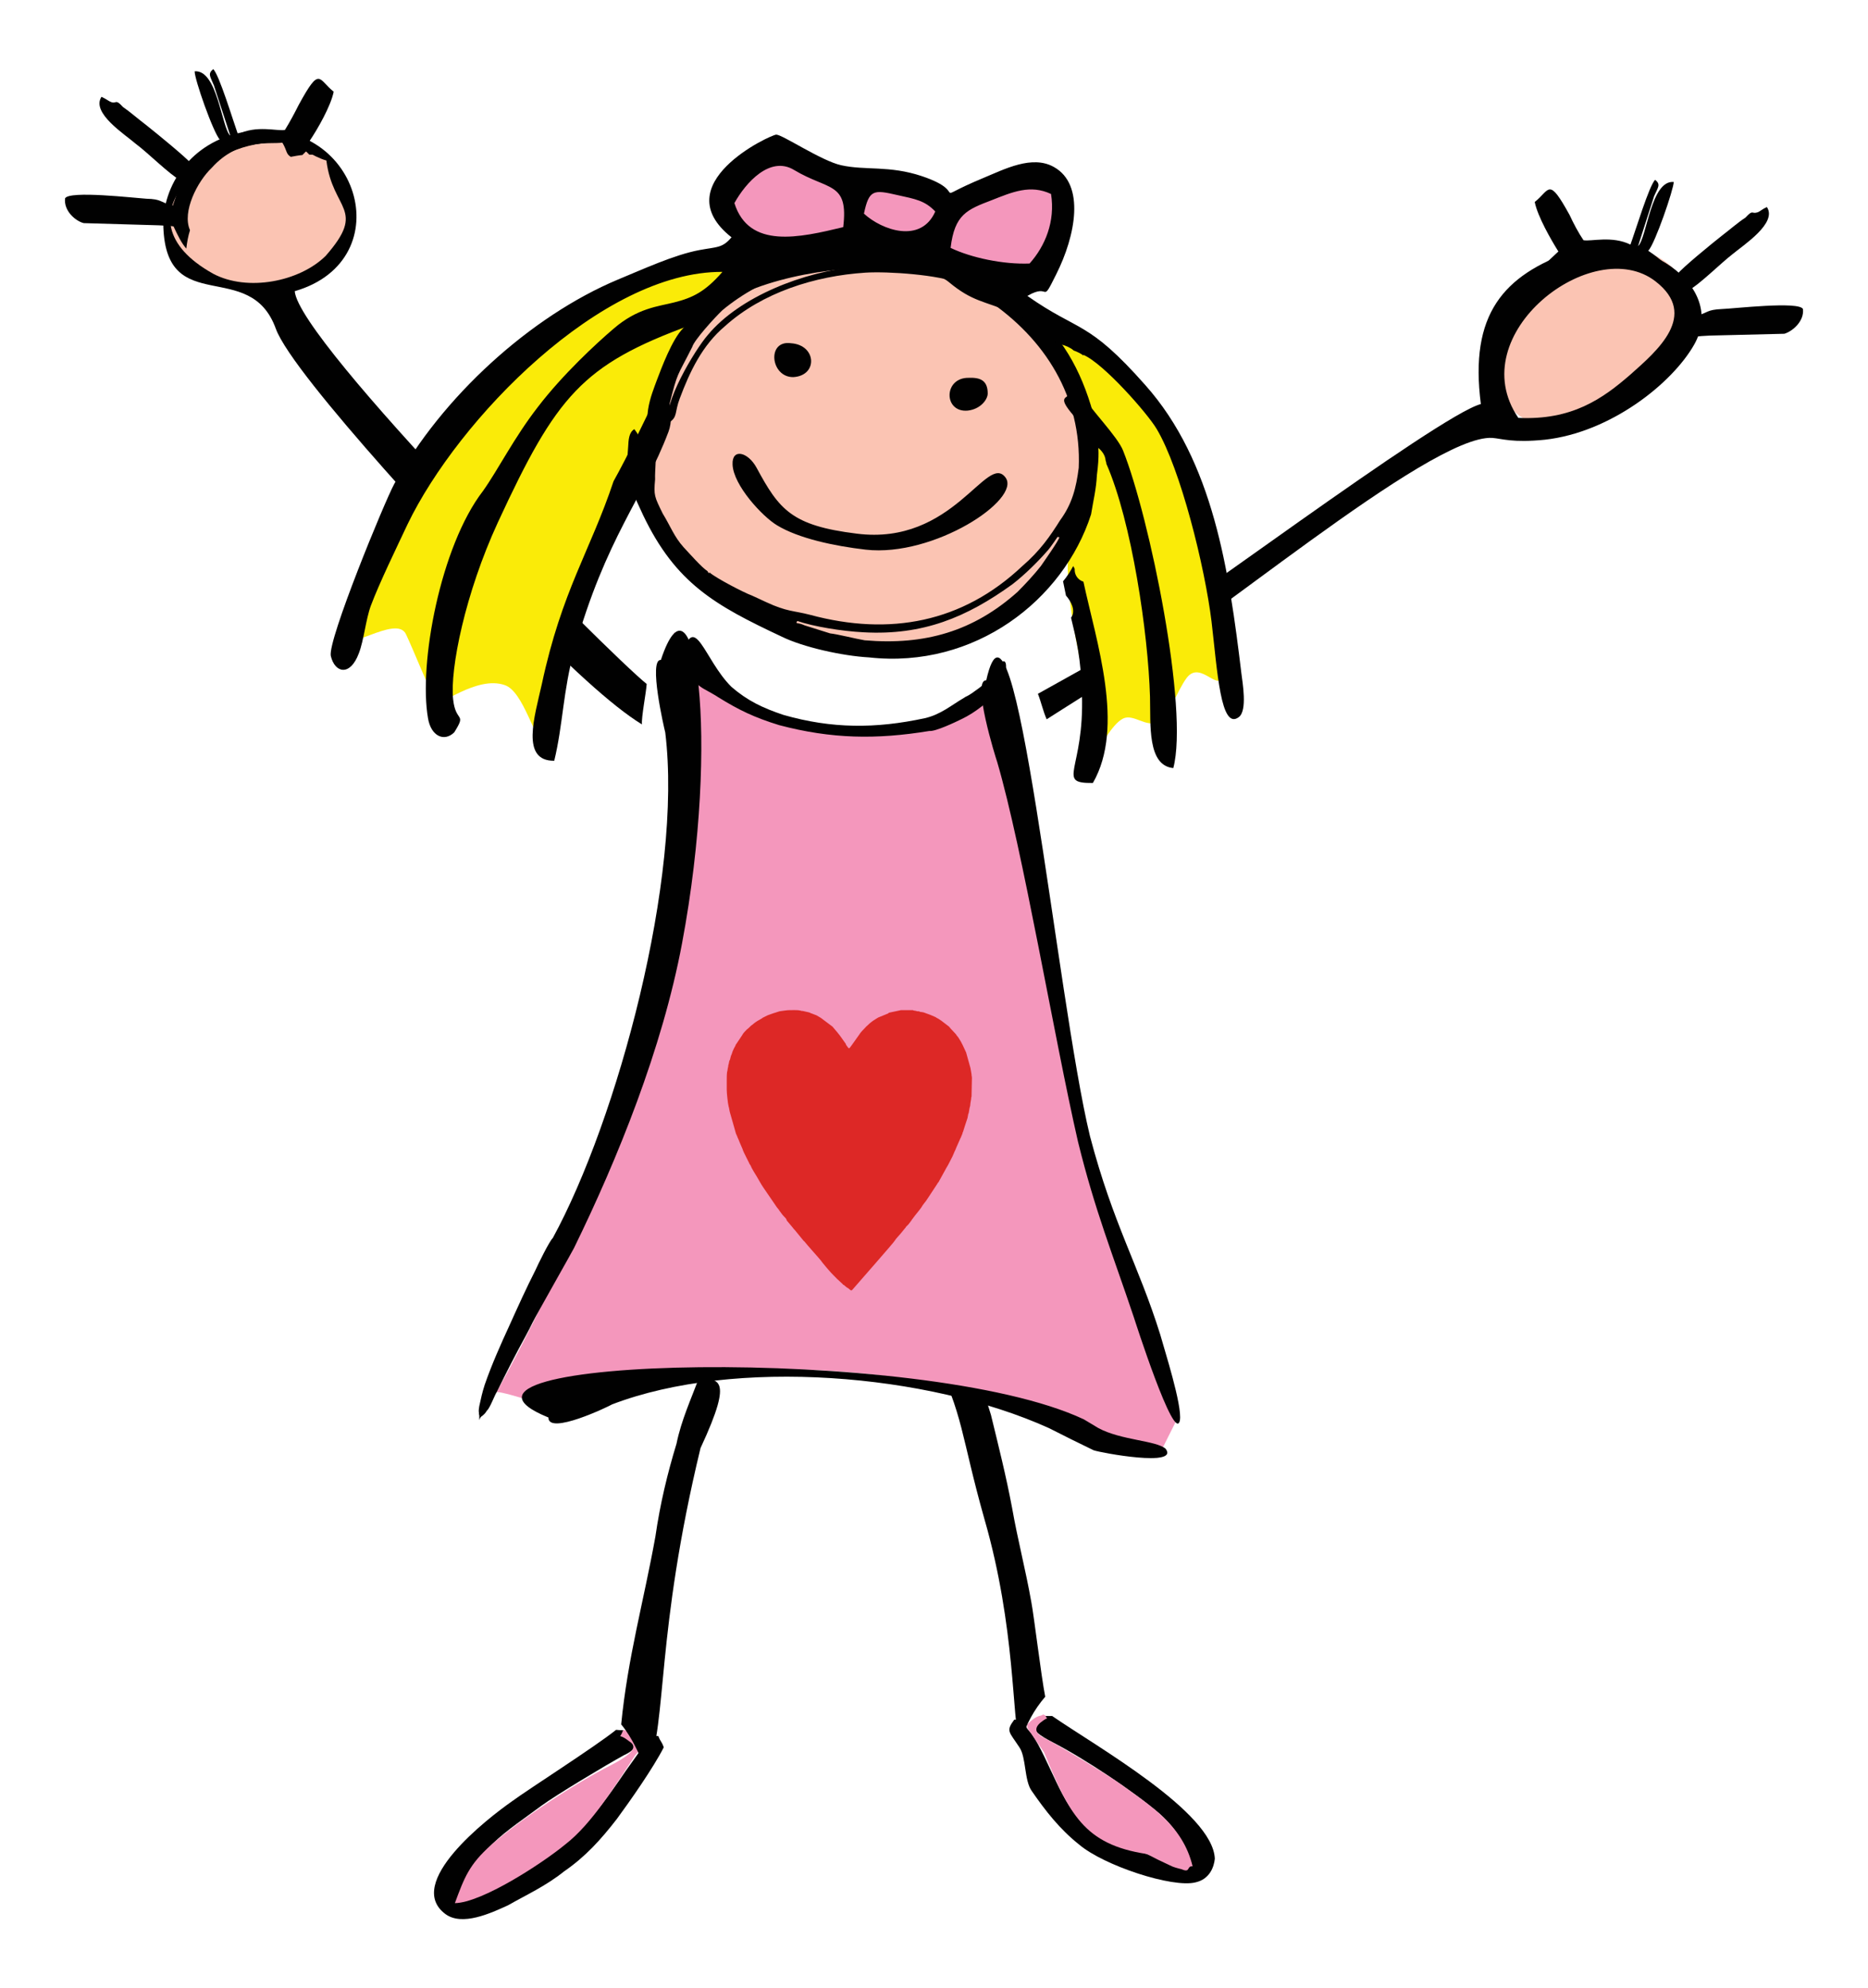
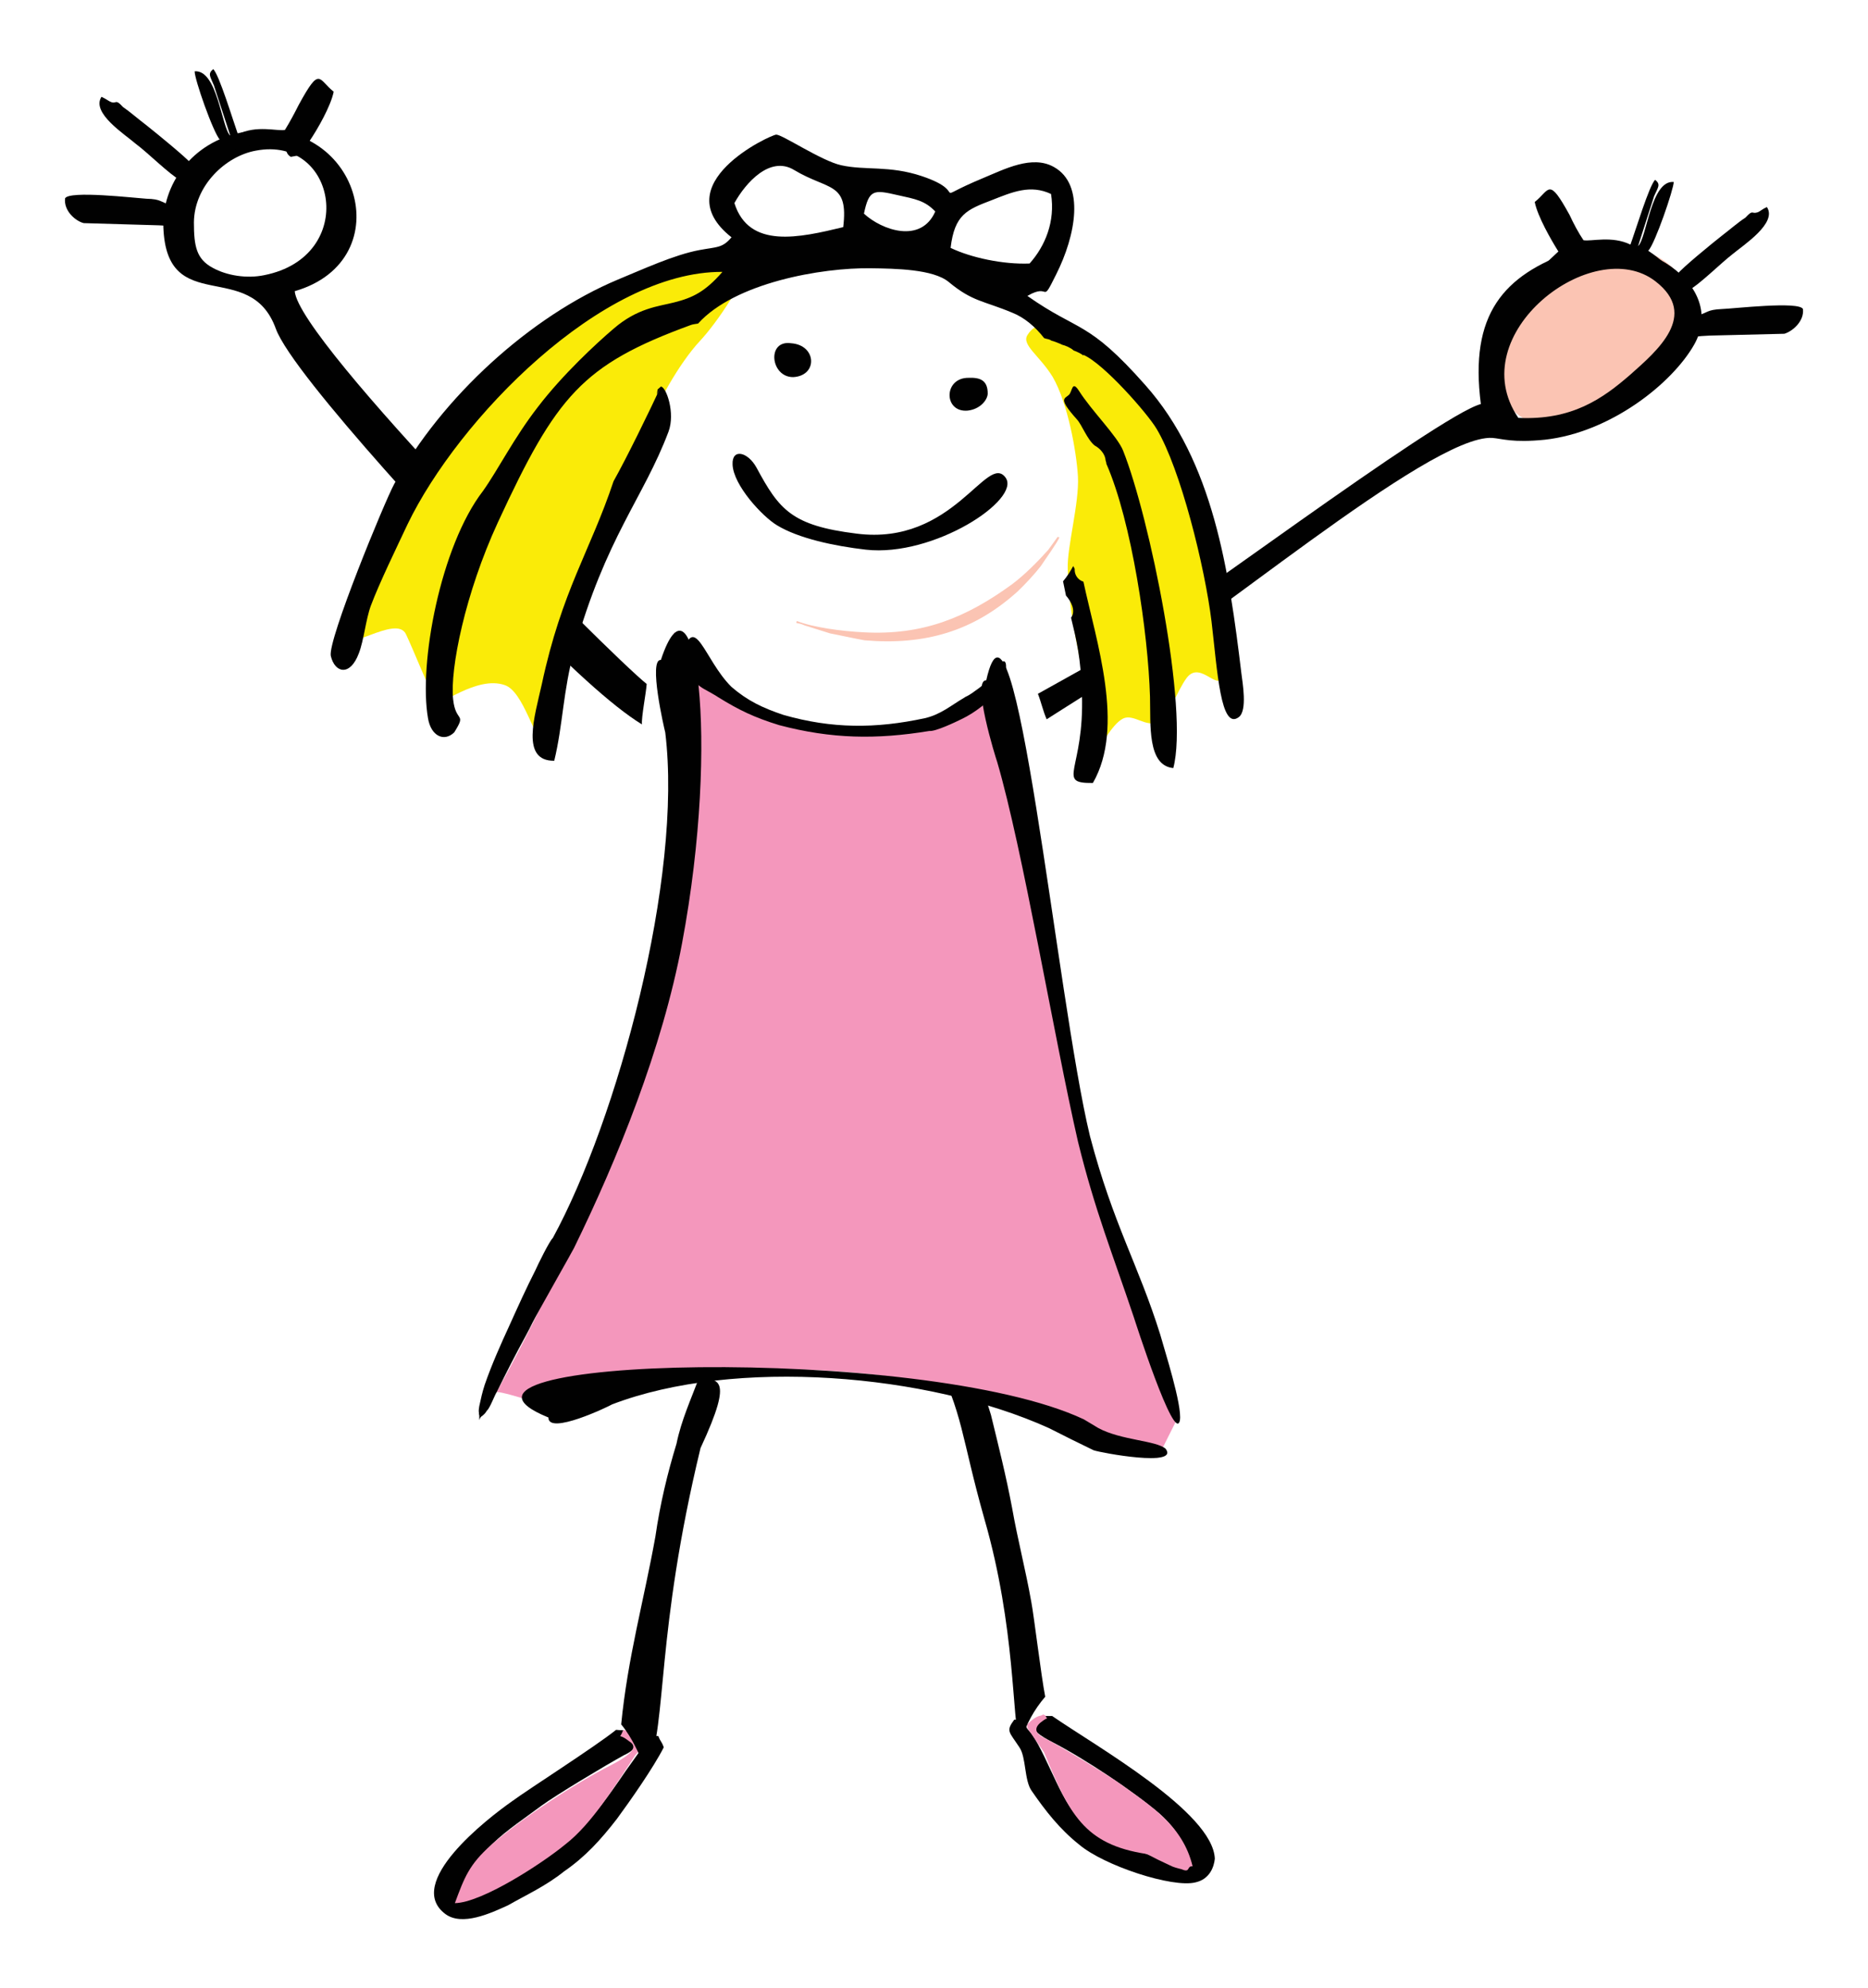
<svg xmlns="http://www.w3.org/2000/svg" version="1.1" id="Layer_1" x="0px" y="0px" width="106.552px" height="113.386px" viewBox="283.075 301.232 106.552 113.386" enable-background="new 283.075 301.232 106.552 113.386" xml:space="preserve">
  <g>
    <path fill="#010101" d="M342.674,399.092c0.083,0.166,0.083-0.042-0.332,0.248c-0.167,0.188-0.913,0.396,0.81,1.267   c1.847,0.955,4.547,2.762,6.063,4.05c1.078,0.975,1.348,1.68,1.825,2.904c-1.369,0-4.898-1.369-6.062-2.282   c-1.35-1.08-2.014-3.613-3.052-5.169c-0.27-0.313-0.519-0.479-0.166-0.831c-0.27,0.021-0.56,0.042-0.83,0.021   c-0.497,0.665-0.29,0.684,0.291,1.577c0.394,0.561,0.27,1.889,0.705,2.491c0.789,1.142,1.6,2.18,2.699,3.052   c1.412,1.204,5.336,2.491,6.643,2.159c0.832-0.187,1.059-0.914,1.101-1.35c-0.104-2.658-6.788-6.414-9.279-8.138   C342.964,399.092,342.819,399.092,342.674,399.092L342.674,399.092z" />
    <path fill="#F497BC" d="M342.695,399.051c0.124,0.331,0.269-0.022-0.292,0.435c-0.436,0.395-0.145,0.687,0.312,0.894   c0.976,0.519,3.487,2.034,4.277,2.595c1.639,1.204,3.55,2.324,4.11,4.691c-0.354-0.041-0.104,0.395-0.623,0.166   c-0.249-0.062-0.499-0.125-0.686-0.229c-0.457-0.208-0.83-0.394-1.308-0.642c-3.592-0.541-4.422-2.305-5.855-5.793l-0.828-1.203   c0,0-0.188-0.229-0.126-0.334l-0.021-0.042c0.165-0.166,0.478-0.478,0.789-0.519C342.715,398.967,342.466,398.988,342.695,399.051   L342.695,399.051z" />
    <path fill="#010101" d="M336.321,378.477c1.744,3.528,1.536,4.525,2.906,9.384c1.785,6.166,1.577,11.521,1.993,12.643h0.104   c0.271-0.934,0.747-1.785,1.371-2.511c-0.229-1.163-0.645-4.631-0.789-5.377c-0.333-1.89-0.769-3.509-1.102-5.398   c-0.353-1.869-0.769-3.507-1.204-5.295c-0.415-1.39-0.935-2.655-1.432-3.901C337.463,378.353,337.13,378.353,336.321,378.477   L336.321,378.477z" />
    <path fill="#010101" d="M309.291,409.493c0.665-2.679,2.824-3.902,4.65-5.272c0.851-0.624,3.653-2.305,4.712-2.887   c0.54-0.249,0.872-0.54,0.394-0.976c-0.601-0.498-0.498-0.166-0.353-0.456c-0.165,0-0.311,0-0.477-0.021   c-1.183,0.955-5.003,3.384-5.958,4.09c-1.391,0.977-6.145,4.651-3.778,6.415c0.955,0.706,2.574-0.042,3.57-0.498   c1.059-0.603,2.159-1.1,3.197-1.932c1.204-0.829,2.076-1.784,3.01-2.989c0.748-1.017,2.076-2.906,2.679-4.089   c-0.146-0.396-0.166-0.271-0.312-0.644c-0.395,0-0.727-0.062-1.1-0.124c0.146,0.104,0.27,0.228,0.374,0.331l-0.042,0.063   c0.083,0.124-0.145,0.395-0.145,0.395l-0.934,1.308c-2.118,3.114-3.177,4.277-6.457,6.062c-0.602,0.396-1.474,0.789-2.18,0.998   C309.499,409.534,309.727,409.43,309.291,409.493L309.291,409.493z" />
    <path fill="#F497BC" d="M318.613,399.902c0.249,0,0.851,0.271,1.038,0.602c0.208,0.29-0.062,0.498-0.332,0.81   c-1.142,1.724-2.471,3.924-4.007,5.107c-1.308,1.079-4.754,3.321-6.291,3.343c0.54-1.453,0.81-2.202,2.076-3.321   c1.682-1.476,4.775-3.509,6.83-4.548c1.972-1.017,1.121-1.266,0.914-1.453C318.301,400.047,318.426,400.482,318.613,399.902   L318.613,399.902z" />
    <path fill="#010101" d="M319.941,402.082l0.104-0.021c1.08-2.637,0.436-7.682,2.988-18.248c2.015-4.318,0.853-3.777-0.062-4.069   c-0.477,1.268-1.038,2.492-1.308,3.821c-0.519,1.702-0.934,3.426-1.204,5.294c-0.665,3.694-1.577,6.891-1.951,10.712   C319.173,400.379,319.464,401.189,319.941,402.082L319.941,402.082z" />
    <path fill="#F497BC" d="M340.223,340.092c1.06,8.802,2.596,18.767,4.712,26.426c1.62,5.855,3.675,9.572,5.44,15.321l-1.267,2.534   c-5.543-1.328-10.982-4.236-16.567-4.796c-11.438-1.12-11.688,1.786-18.123,1.743c-0.707,0-2.304-0.664-3.011-0.705   c7.91-14.366,11.398-27.86,10.11-43.347c3.26,5.003,6.913,5.667,10.235,5.667C334.328,342.916,337.732,342.604,340.223,340.092   L340.223,340.092z" />
    <path fill="#010101" d="M320.772,338.868c-0.727-0.063,0.187,3.903,0.249,4.131c1.017,8.283-2.741,22.109-6.415,28.835   c-0.187,0.166-0.851,1.515-0.997,1.848c-0.519,1.018-0.996,2.075-1.474,3.134c-0.498,1.081-1.017,2.243-1.411,3.385   c-0.146,0.456-0.208,0.747-0.312,1.225c-0.021,0.124-0.042,0.248-0.021,0.373c0,0.084,0,0.084,0.021,0.146   c0.021,0.479-0.042,0.208,0.125,0.062c0.042-0.02,0.063-0.041,0.083-0.062l0,0c0.104-0.083,0.166-0.165,0.229-0.271   c0.166-0.124,0.436-0.871,0.561-1.058c0.54-1.1,1.079-2.158,1.661-3.219c0.104-0.186,0.291-0.559,0.394-0.768   c0.207-0.416,2.325-4.151,2.346-4.215c2.491-5.086,5.045-11.397,6.166-17.375C324.197,343.228,322.681,333.096,320.772,338.868   L320.772,338.868z" />
    <path fill="#010101" d="M339.331,340.03c-0.851-0.042,0.54,4.422,0.623,4.65c1.453,4.941,3.259,15.778,4.609,21.653   c0.975,3.965,1.972,6.393,3.196,10.047c0,0,2.325,7.267,2.617,5.854c0.145-0.851-0.895-4.069-1.122-4.899   c-1.246-3.986-2.679-6.27-4.007-11.314C343.338,358.133,340.97,332.723,339.331,340.03L339.331,340.03z" />
    <path fill="#010101" d="M314.357,382.069c-0.021,1.038,3.467-0.644,3.633-0.748c6.996-2.678,18.019-1.764,24.912,1.35   c0.852,0.437,1.701,0.852,2.553,1.266c0.415,0.146,4.899,0.977,4.111-0.082c-0.54-0.479-2.533-0.479-3.841-1.184   c-0.021-0.021-0.769-0.456-0.831-0.498C335.719,377.855,305.824,378.602,314.357,382.069L314.357,382.069z" />
    <path fill="#010101" d="M321.955,338.722c-0.872,0.146,0.83,1.557,1.287,1.807c0.083,0.042,0.748,0.415,0.79,0.457   c1.204,0.747,2.075,1.163,3.487,1.599c2.989,0.789,5.543,0.83,8.574,0.332c0.332,0.041,1.473-0.499,1.806-0.665   c0.436-0.207,0.788-0.436,1.163-0.727c0.455-0.374,0.85-0.727,1.141-1.225c0.249-0.478,0.457-1.702-0.063-1.267   c-0.229,0.249-0.414,0.623-0.643,0.935c-0.125,0.187-1.018,0.851-1.246,0.955c-0.063,0.021-0.124,0.063-0.187,0.104   c-0.748,0.436-1.329,0.955-2.242,1.163c-2.803,0.602-5.294,0.602-8.055-0.187c-1.183-0.395-2.055-0.81-2.969-1.599   C323.221,338.847,322.681,335.94,321.955,338.722L321.955,338.722z" />
    <path fill="#FBC4B3" d="M379.087,319.457c0.269-0.457,0-0.187,0.083-0.644c0.103-0.104,0.103-0.187,0.103-0.291   c0.083-0.27,0.083-0.187,0.188-0.27c-0.374-2.158-3.094-3.383-5.253-2.906c-0.935,0.186-1.412,0.644-2.056,0.83l-0.104,1.225   c-0.373,0.104-0.477,0-0.852,0c-0.456,1.225-0.187,1.786,0.479,2.533c1.225,1.225,3.653,1.682,5.252,0.851   c1.037-0.664,1.225-1.142,1.972-1.702C379.087,319.188,379.087,318.897,379.087,319.457L379.087,319.457z" />
    <path fill="#FBC4B3" d="M368.084,323.671c-0.313-0.519,1.038-3.052,0.935-3.571c-0.104-0.104-0.104-0.208-0.104-0.312   c-0.104-0.311,0.997-0.042,0.894-0.146c0.414-2.387,3.424-3.736,5.812-3.217c1.038,0.207,1.558,0.726,2.283,0.934l0.104,1.349   c0.415,0.104,0.519,0,0.935,0c0.519,1.35,0.208,1.972-0.52,2.803c-1.349,1.35-6.705,4.505-8.469,3.571   c-1.144-0.727-0.832-1.204-1.661-1.827C368.084,323.36,368.084,323.049,368.084,323.671L368.084,323.671z" />
    <path fill="#010101" d="M371.135,316.363c0.229-0.228,0.499-0.477,0.831-0.789c-0.415-0.664-1.184-1.993-1.349-2.823   c0.871-0.685,0.768-1.474,1.992,0.747c0.207,0.457,0.519,1.038,0.789,1.433c0.436,0.083,1.619-0.27,2.678,0.249   c0.27-0.727,1.079-3.404,1.411-3.694c0.332,0.27,0.167,0.415-0.062,0.934l-0.913,2.844c0.498-0.436,0.726-3.778,2.034-3.654   c0,0.395-1.06,3.509-1.453,3.923c0.81,0.54,0.975,0.81,1.64,1.35c0.313-0.395,1.993-1.765,2.574-2.222   c0.436-0.332,0.935-0.768,1.328-1.017c0.437-0.478,0.354-0.208,0.645-0.291c0.186-0.042,0.249-0.166,0.581-0.312   c0.602,0.913-1.329,2.159-1.952,2.678c-0.726,0.561-1.889,1.744-2.615,2.139l0.478,1.411c0.768-0.208,0.622-0.373,1.536-0.415   c0.665-0.021,4.38-0.456,4.608,0c0.083,0.685-0.581,1.267-1.059,1.412l-4.256,0.104c-0.27,0.021-0.665,0.021-0.851,0.083   c-0.271,0.519-0.457,0.934-0.747,1.267c-0.022-0.354-0.104-0.706-0.208-1.039l0.021-0.042c0.437-1.038-0.436-2.74-1.245-3.55   c-1.536-1.681-3.28-1.328-4.027-1.432c-0.291,0.519-0.188,0.623-0.498,0.831c-0.208-0.042-0.437-0.083-0.645-0.104l-0.207-0.208   l-0.208,0.187C371.717,316.363,371.426,316.343,371.135,316.363L371.135,316.363z" />
    <path fill="#010101" d="M346.223,338.598l-3.945,2.2c0.187,0.478,0.291,0.976,0.499,1.454c1.225-0.768,2.408-1.578,3.925-2.367   c4.607-2.429,17.894-13.868,21.484-13.681c0.562,0.042,1.163,0.291,3.011,0.104c3.737-0.415,7.246-3.196,8.512-5.418   c1.952-3.446-3.156-6.664-6.954-5.335c-3.925,1.371-5.875,3.591-5.211,8.719C365.115,324.917,349.462,336.708,346.223,338.598   L346.223,338.598z M369.681,325.063c-3.259-4.775,4.276-10.546,7.827-7.785c2.491,1.931,0.084,3.965-1.433,5.314   C374.477,323.983,372.733,325.208,369.681,325.063L369.681,325.063z" />
    <path fill="#010101" d="M319.962,340.238c-2.242-1.806-19.847-19.515-20.075-22.4c6.165-1.786,3.632-10.235-2.927-9.072   c-2.989,0.54-4.65,3.052-4.567,5.419c0.187,5.19,4.941,1.723,6.415,5.792c0.976,2.699,11.023,13.349,13.39,15.819   c3.198,3.321,5.793,5.709,7.495,6.747C319.651,342.148,319.941,340.674,319.962,340.238L319.962,340.238z M294.136,313.914   c0.021-2.096,1.807-3.778,3.529-4.09c4.65-0.892,5.854,6.042,0.478,7.101c-0.996,0.208-2.139,0.02-2.927-0.416   C294.282,316.011,294.136,315.284,294.136,313.914L294.136,313.914z" />
-     <path fill="#FBC4B3" d="M299.181,309.368c1.142,0.229,1.703,0.789,2.512,1.018c0.353,2.865,2.325,2.74-0.042,5.439   c-1.494,1.474-4.463,2.055-6.415,1.018C289.383,313.582,295.341,309.036,299.181,309.368L299.181,309.368z" />
    <path fill="#010101" d="M301.569,310.074c-0.208-0.229-0.498-0.478-0.83-0.81c0.436-0.644,1.204-1.972,1.37-2.803   c-0.893-0.706-0.768-1.494-1.993,0.748c-0.229,0.457-0.54,1.038-0.789,1.433c-0.436,0.083-1.62-0.291-2.679,0.249   c-0.269-0.747-1.079-3.425-1.411-3.716c-0.332,0.27-0.167,0.415,0.042,0.934l0.934,2.865c-0.499-0.437-0.726-3.779-2.034-3.675   c-0.021,0.415,1.059,3.508,1.453,3.923c-0.81,0.561-0.997,0.81-1.64,1.35c-0.312-0.374-1.993-1.744-2.595-2.221   c-0.415-0.312-0.913-0.748-1.307-1.017c-0.437-0.478-0.353-0.187-0.644-0.27c-0.187-0.063-0.27-0.167-0.582-0.312   c-0.602,0.914,1.329,2.138,1.952,2.679c0.726,0.539,1.889,1.723,2.594,2.117l-0.477,1.412c-0.769-0.208-0.623-0.374-1.516-0.395   c-0.665-0.042-4.401-0.478-4.63-0.021c-0.083,0.706,0.582,1.287,1.06,1.412l4.276,0.125c0.249,0.021,0.664,0.021,0.851,0.062   c0.25,0.54,0.457,0.955,0.727,1.266c0.042-0.353,0.104-0.706,0.208-1.038v-0.021c-0.457-1.038,0.416-2.761,1.246-3.55   c1.536-1.702,3.28-1.329,4.027-1.433c0.291,0.499,0.188,0.623,0.478,0.81c0.228-0.042,0.435-0.083,0.664-0.104l0.208-0.208   l0.187,0.187C301.009,310.053,301.299,310.053,301.569,310.074L301.569,310.074z" />
-     <path fill="#DD2826" d="M324.529,362.825v0.561c0,0.188,0.062,0.768,0.104,0.935c0.041,0.123,0.041,0.229,0.083,0.372l0.25,0.873   c0.042,0.125,0.062,0.271,0.124,0.395c0.021,0.021,0,0,0.021,0.042c0.041,0.124,0.104,0.228,0.145,0.352l0.188,0.437   c0,0.041,0,0.021,0.021,0.063c0.042,0.123,0.124,0.248,0.187,0.393l0.146,0.292c0.02,0.021,0.02,0.041,0.02,0.062   c0.021,0.021,0.042,0.041,0.063,0.082c0.083,0.208,0.249,0.457,0.374,0.665s0.229,0.416,0.374,0.623l0.768,1.122   c0.021,0.019,0.042,0.041,0.062,0.083c0.021,0,0.021,0.019,0.042,0.04s0,0.021,0.021,0.042l0.124,0.166   c0.083,0.125,0.187,0.208,0.271,0.313c0.021,0.042,0.021,0.062,0.042,0.103l0.332,0.396c0.042,0.063,0.083,0.104,0.124,0.145   l0.458,0.561c0.042,0.04,0.042,0.063,0.083,0.083c0.125,0.167,0.872,0.996,0.934,1.08c0.042,0.082,0.644,0.788,0.727,0.851   c0.062,0.063,0.124,0.124,0.187,0.188c0.021,0.02,0,0.02,0.042,0.041l0.291,0.27c0.021,0.043,0.042,0.043,0.082,0.063l0.146,0.124   c0.042,0.021,0.063,0.042,0.104,0.063c0.187,0.166,0.166,0.145,0.312-0.021c0.373-0.437,2.284-2.595,2.346-2.72   c0.042-0.083,0.229-0.27,0.312-0.373l0.186-0.229c0.021-0.019,0.042-0.041,0.063-0.083c0.042-0.021,0.042-0.04,0.063-0.082   c0.042-0.042,0.103-0.104,0.145-0.146l0.125-0.165c0.042-0.043,0.062-0.104,0.104-0.146l0.125-0.167   c0.082-0.104,0.166-0.208,0.249-0.312l0.125-0.165c0.083-0.166,0.27-0.354,0.353-0.5l0.561-0.852   c0.021-0.041,0.021-0.061,0.062-0.082l0.457-0.83c0.124-0.188,0.27-0.519,0.354-0.665l0.124-0.29   c0.021-0.042,0.042-0.062,0.042-0.104c0.021,0,0.021-0.021,0.021-0.041l0.249-0.562c0,0,0-0.021,0.021-0.041l0.104-0.249   c0-0.041,0.021-0.084,0.042-0.125l0.104-0.332c0.041-0.145,0.104-0.29,0.145-0.437l0.042-0.228   c0.021-0.042,0.021-0.021,0.021-0.042c0.021-0.063,0.042-0.27,0.063-0.331c0.042-0.126,0.02-0.126,0.042-0.251l0.041-0.248   c0-0.021,0-0.042,0-0.062c0.021-0.042,0.021-0.042,0.021-0.063l0.021-1.059c0-0.084-0.021-0.104-0.021-0.166c0-0.063,0,0,0-0.042   l-0.062-0.354l-0.249-0.892c-0.126-0.271-0.249-0.562-0.416-0.81c-0.021-0.021-0.021-0.042-0.041-0.063l-0.104-0.125v-0.019   c-0.104-0.105-0.208-0.229-0.311-0.333l-0.104-0.124c-0.146-0.104-0.291-0.229-0.436-0.334l-0.188-0.124   c-0.063-0.02-0.104-0.062-0.145-0.083l-0.291-0.125c-0.125-0.04-0.27-0.103-0.394-0.144l-0.125-0.021c-0.021,0-0.042,0-0.042,0   c-0.042-0.021-0.063-0.021-0.104-0.043c-0.083,0-0.021,0.022-0.166-0.02c-0.041-0.021-0.062,0-0.104-0.021   c-0.042,0-0.042-0.021-0.083-0.021h-0.665l-0.685,0.146c-0.021,0.021-0.021,0.021-0.041,0.042l-0.561,0.228   c-0.042,0.021-0.063,0.043-0.104,0.063c-0.208,0.124-0.353,0.229-0.54,0.416c-0.042,0.042-0.062,0.042-0.083,0.082   c-0.125,0.126-0.291,0.291-0.374,0.436l-0.415,0.582c-0.167,0.208-0.125,0.269-0.312,0c-0.021-0.021-0.021-0.041-0.021-0.063   l-0.249-0.352c-0.125-0.187-0.374-0.477-0.519-0.643l-0.665-0.499c-0.083-0.042-0.166-0.104-0.249-0.146l-0.167-0.062   c-0.042-0.021-0.042-0.021-0.062-0.021c-0.021-0.021-0.021-0.021-0.063-0.021c-0.041-0.02-0.062-0.041-0.125-0.061   c-0.042,0-0.062-0.022-0.104-0.022l-0.27-0.062c-0.021,0-0.042,0-0.063,0c-0.042-0.021-0.042-0.021-0.083-0.021   c-0.104-0.042-0.56-0.021-0.685-0.021l-0.187,0.021c-0.104,0.021-0.187,0.021-0.291,0.041l-0.395,0.126   c-0.083,0.021-0.208,0.082-0.29,0.104l-0.25,0.125c-0.021,0-0.042,0.021-0.062,0.042c-0.208,0.124-0.353,0.186-0.561,0.373   c-0.042,0.021-0.083,0.063-0.125,0.104c-0.062,0.062-0.125,0.124-0.187,0.166c-0.104,0.103-0.208,0.207-0.27,0.331l-0.332,0.497   c-0.021,0.022-0.042,0.042-0.042,0.084c-0.062,0.104-0.125,0.229-0.166,0.333l-0.063,0.186c-0.042,0.063-0.062,0.188-0.083,0.271   c-0.021,0.041-0.021,0.062-0.042,0.083c-0.021,0.063-0.021,0.145-0.042,0.207c-0.021,0.063-0.021,0.022-0.021,0.105   c0,0.041-0.021,0.062-0.021,0.103c-0.021,0.041,0,0.063-0.021,0.104c0,0.041,0,0.062-0.021,0.104   C324.529,362.513,324.529,362.659,324.529,362.825L324.529,362.825z" />
-     <path fill="#F497BC" d="M342.342,316.427c2.222-2.513,1.681-4.235,0.249-4.692c-1.287-0.416-3.446,0.851-5.212,1.038   c-0.062,0.021-4.94-1.038-5.002-1.059c-1.474-0.27-2.823-0.913-3.903-1.328c-1.058-0.395-2.844-0.083-3.362,0.996   c-0.644,1.371-0.208,2.574,0.976,3.488c1.931,1.494,5.19-0.312,8.034,0.042C337.608,315.347,340.181,318.855,342.342,316.427   L342.342,316.427z" />
    <path fill="#FAEB08" d="M316.973,318.564c-2.243,0.893-6.104,4.214-7.62,6.602c-2.158,3.363-6.435,9.819-6.705,12.249   c-0.145,1.308,3.051-1.225,3.591,0c0.395,0.83,1.328,3.155,1.702,3.841c0.187,0.332,2.305-1.516,3.924-0.955   c1.1,0.374,1.681,3.176,2.346,3.425c0.561,0.208,0.021-2.034,0.748-5.168c0.519-2.305,2.283-5.252,2.782-7.163   c0.312-1.204,1.889-4.173,2.304-5.646c0.394-1.37,1.786-3.819,2.948-5.066c0.997-1.058,2.761-3.695,2.554-4.318   C324.924,314.475,319.568,317.568,316.973,318.564L316.973,318.564z" />
    <path fill="#FAEB08" d="M346.97,322.945c2.014,1.35,2.679,3.425,3.654,6.083c1.349,3.758,2.471,8.159,2.2,10.567   c-0.145,1.328-1.245-0.769-2.055,0.29c-0.562,0.748-0.977,2.16-1.641,2.512s-1.391-0.478-1.992-0.188   c-0.686,0.354-1.226,1.661-1.642,1.765c-0.975,0.271-0.414,0-0.539-3.217c-0.063-1.557-0.893-3.903-0.977-7.079   c-0.041-1.266,0.665-3.758,0.583-5.273c-0.084-1.432-0.583-4.193-1.434-5.667c-0.747-1.225-1.785-1.827-1.453-2.387   C342.715,318.647,344.667,321.388,346.97,322.945L346.97,322.945z" />
-     <path fill="#FBC4B3" d="M338.189,317.09l1.619,0.914c3.384,2.284,5.252,6.353,5.044,10.338c-0.063,1.246-1.598,5.439-2.636,6.373   c-3.425,3.197-8.2,4.152-12.768,2.886c-0.997-0.249-1.018-0.353-2.242-0.914c-3.882-1.806-8.284-5.48-7.308-9.55   c-0.104,0.125,1.121-7.66,6.436-10.234C328.847,315.679,332.48,314.641,338.189,317.09L338.189,317.09z" />
    <path fill="#FBC4B3" d="M343.504,331.872c-0.063,0.229-0.873,1.35-1.058,1.641c-0.375,0.478-0.873,1.017-1.33,1.453   c-2.512,2.263-5.272,3.072-8.719,2.782c-0.498-0.083-1.62-0.332-1.972-0.394l-1.453-0.457c-0.395-0.187-0.562-0.063-0.437-0.249   c0.872,0.353,2.533,0.581,3.799,0.643c3.384,0.187,5.876-0.851,8.47-2.74c0.747-0.56,1.496-1.329,2.056-1.952   c0.084-0.104,0.54-0.747,0.54-0.747L343.504,331.872z" />
-     <path fill="#010101" d="M343.504,331.872l-0.104-0.021c0,0-0.436,0.643-0.54,0.747c-0.54,0.623-1.309,1.392-2.034,1.952   c-2.615,1.889-5.107,2.927-8.491,2.74c-1.266-0.063-2.865-0.333-3.778-0.643c-0.146,0.187,0.021,0.062,0.416,0.249l1.453,0.457   c0.415,0.042,1.474,0.311,1.972,0.394c3.447,0.291,6.207-0.519,8.719-2.761c0.457-0.457,0.955-0.996,1.33-1.474   C342.631,333.242,343.441,332.1,343.504,331.872L343.504,331.872z M320.897,326.349l-0.354,0.083   c-1.079-0.955-0.248-2.823-0.021-3.466c0.291-0.769,0.893-2.388,1.516-3.01c0.249-0.229,0.499-0.541,0.665-0.831   c0.873-0.872,1.37-1.412,2.616-2.159c2.678-1.578,6.913-2.201,9.902-1.453c2.284,0.602,4.235,1.266,6.374,3.093   c2.055,1.807,3.113,3.633,3.84,6.207l0.042-0.021c0.021,0.354,0.104,0.706,0.27,1.038c-0.332,0.333,0.188,0.312-0.104,2.491   c-0.041,0.831-0.207,1.454-0.332,2.243c-1.577,4.899-6.643,8.823-12.663,8.158c-1.515-0.083-3.758-0.581-4.982-1.183   c-3.799-1.786-6.042-3.031-7.91-6.934c-1.037-2.242-0.975-2.139-0.851-3.882c0.021-0.416,0.042-0.831,0.353-1.017   c0.415,0.519,0.561,1.142,0.747,1.806c0.104-0.374,0.021-0.539,0.416-0.83c0.125,0.56,0,1.35,0.021,1.889   c-0.083,0.914-0.041,0.976,0.437,1.952c0.435,0.706,0.643,1.308,1.183,1.91c0.332,0.353,1.038,1.162,1.37,1.37   c0.062,0.125,0.062,0.125,0.186,0.062l-0.062,0.021c0.394,0.333,1.951,1.143,2.407,1.308c0.313,0.146,0.416,0.187,0.81,0.374   c1.204,0.561,1.557,0.478,2.512,0.727c4.546,1.225,8.698,0.436,12.104-2.781c1.017-0.873,1.597-1.724,2.158-2.616   c0.685-0.935,0.914-1.848,1.059-2.989c0.166-4.006-1.889-7.349-5.231-9.591l-1.619-0.934c-1.079-0.478-4.027-0.686-5.315-0.603   c-2.906,0.187-5.896,1.142-8.014,3.052c-1.307,1.1-2.013,2.615-2.574,4.111c-0.312,0.809-0.104,1.059-0.622,1.391   c-0.417-0.976,1.474-4.152,2.221-5.003c1.827-2.201,5.501-3.613,8.449-3.881c0.768-0.021,1.744-0.063,2.263-0.125l-0.643-0.021   c-0.187-0.063-0.375-0.125-0.581-0.125c-3.218-0.249-6.374,0.851-8.657,2.74c-0.478,0.457-1.62,1.723-1.723,2.097   c-0.893,1.785-0.81,1.329-1.328,3.384L320.897,326.349z" />
    <path fill="#010101" d="M338.356,322.779c0.602-0.021,1.059,0.124,1.059,0.893c0,0.332-0.395,0.892-1.143,0.976   C336.881,324.771,336.881,322.737,338.356,322.779L338.356,322.779z" />
    <path fill="#010101" d="M328.204,320.807c1.454,0.104,1.536,1.848,0.124,1.931C327.02,322.758,326.792,320.599,328.204,320.807   L328.204,320.807z" />
    <path fill="#010101" d="M343.712,334.383c0.062,0.27,0.104,0.54,0.166,0.81c0.29,0.333,0.582,0.873,0.29,1.267   c0.312,1.287,0.561,2.284,0.622,4.338c0.146,4.381-1.516,5.108,0.623,5.087c1.849-3.197,0.188-8.076-0.539-11.48   c-0.332-0.104-0.52-0.415-0.498-0.727c-0.021-0.041-0.042-0.104-0.084-0.165C344.126,333.823,343.939,334.114,343.712,334.383   L343.712,334.383z M346.14,327.491c0.02,0.063,0.042,0.125,0.042,0.187c1.452,3.3,2.387,9.695,2.49,13.287   c0.042,1.578-0.165,3.923,1.329,4.069c0.892-3.342-1.349-14.304-2.864-18.103c-0.333-0.831-1.807-2.284-2.513-3.405   c-0.415-0.643-0.374,0.042-0.582,0.228c-0.249,0.229-0.622,0.188,0.457,1.391c0.29,0.312,0.582,1.142,1.018,1.495   C345.83,326.806,346.119,327.138,346.14,327.491L346.14,327.491z M344.874,321.512v-0.042c1.163,0.499,3.653,3.342,4.172,4.214   c1.371,2.284,2.762,7.91,3.137,11.003c0.331,2.803,0.518,6.228,1.556,5.439c0.498-0.374,0.208-1.972,0.146-2.491   c-0.706-5.854-1.599-12.082-5.48-16.441c-3.301-3.737-3.778-3.01-6.727-5.086c1.35-0.789,0.747,0.581,1.64-1.225   c1.121-2.222,1.661-5.127-0.124-6.125c-1.245-0.706-2.822,0.125-4.027,0.623c-3.342,1.391-0.603,0.872-3.509-0.104   c-1.869-0.623-3.218-0.312-4.608-0.623c-1.122-0.249-3.343-1.744-3.696-1.744c-0.311,0-6.394,2.824-2.554,5.855   c-0.518,0.623-0.83,0.54-1.826,0.727c-1.454,0.27-3.28,1.121-4.65,1.682c-4.961,2.076-10.048,6.685-12.767,11.667   c-0.541,0.996-3.8,8.905-3.613,9.798c0.229,0.976,1.1,1.183,1.598-0.146c0.291-0.747,0.395-1.93,0.686-2.719   c0.499-1.328,1.474-3.321,2.097-4.65c2.886-5.979,11.065-14.429,17.958-14.387c-0.976,1.121-1.682,1.474-2.762,1.744   c-0.892,0.228-2.076,0.312-3.445,1.495c-0.976,0.831-2.907,2.616-4.318,4.463c-1.37,1.765-2.263,3.571-3.135,4.795   c-2.43,3.156-3.675,9.861-3.135,12.955c0.167,1.018,0.914,1.371,1.496,0.81c0.726-1.163,0.083-0.519-0.063-1.889   c-0.187-1.724,0.685-6.042,2.554-10.09c3.342-7.224,4.816-8.989,11.002-11.252c0.104-0.041,0.291-0.062,0.416-0.083   c2.097-2.325,7.037-3.197,9.861-3.155c1.349,0.021,3.55,0.042,4.444,0.789c1.348,1.121,1.971,1.058,3.61,1.743   c0.686,0.271,1.309,0.79,1.826,1.454c0.168,0.062,0.271,0.041,0.417,0.145c0.062,0,0.539,0.187,0.602,0.229   c0.187,0.041,0.519,0.187,0.665,0.332c0.146,0.042,0.435,0.187,0.538,0.271L344.874,321.512z M320.585,323.443l-0.042,0.29   l0.229-0.457L320.585,323.443z M320.772,323.277c-0.665,1.433-1.972,4.11-2.699,5.397c-1.329,3.986-2.948,6.228-4.09,11.563   c-0.416,1.868-1.225,4.401,0.706,4.38c0.498-2.034,0.498-3.985,1.142-6.31c1.806-6.457,3.944-8.657,5.376-12.457   C321.602,324.792,321.083,323.298,320.772,323.277L320.772,323.277z M324.966,312.814c0.643-1.163,2.034-2.72,3.404-1.889   c1.973,1.183,3.114,0.665,2.803,3.26C328.681,314.786,325.796,315.451,324.966,312.814L324.966,312.814z M334.265,312.357   c1.038,0.229,1.558,0.312,2.159,0.935c-0.81,1.847-3.031,1.079-4.069,0.124C332.646,312.025,332.916,312.046,334.265,312.357   L334.265,312.357z M337.298,315.368c0.227-1.91,0.933-2.18,2.345-2.72c1.162-0.457,2.201-0.913,3.384-0.353   c0.248,1.557-0.331,2.969-1.224,3.965C340.306,316.322,338.459,315.928,337.298,315.368L337.298,315.368z" />
    <path fill="#010101" d="M326.231,327.907c-0.498-0.914-1.412-1.121-1.37-0.187c0.042,1.183,1.702,2.968,2.533,3.467   c1.225,0.747,3.259,1.183,5.065,1.391c3.882,0.436,8.885-2.865,7.973-4.111c-1.061-1.453-2.97,3.903-8.492,3.197   C328.224,331.208,327.519,330.293,326.231,327.907L326.231,327.907z" />
  </g>
</svg>